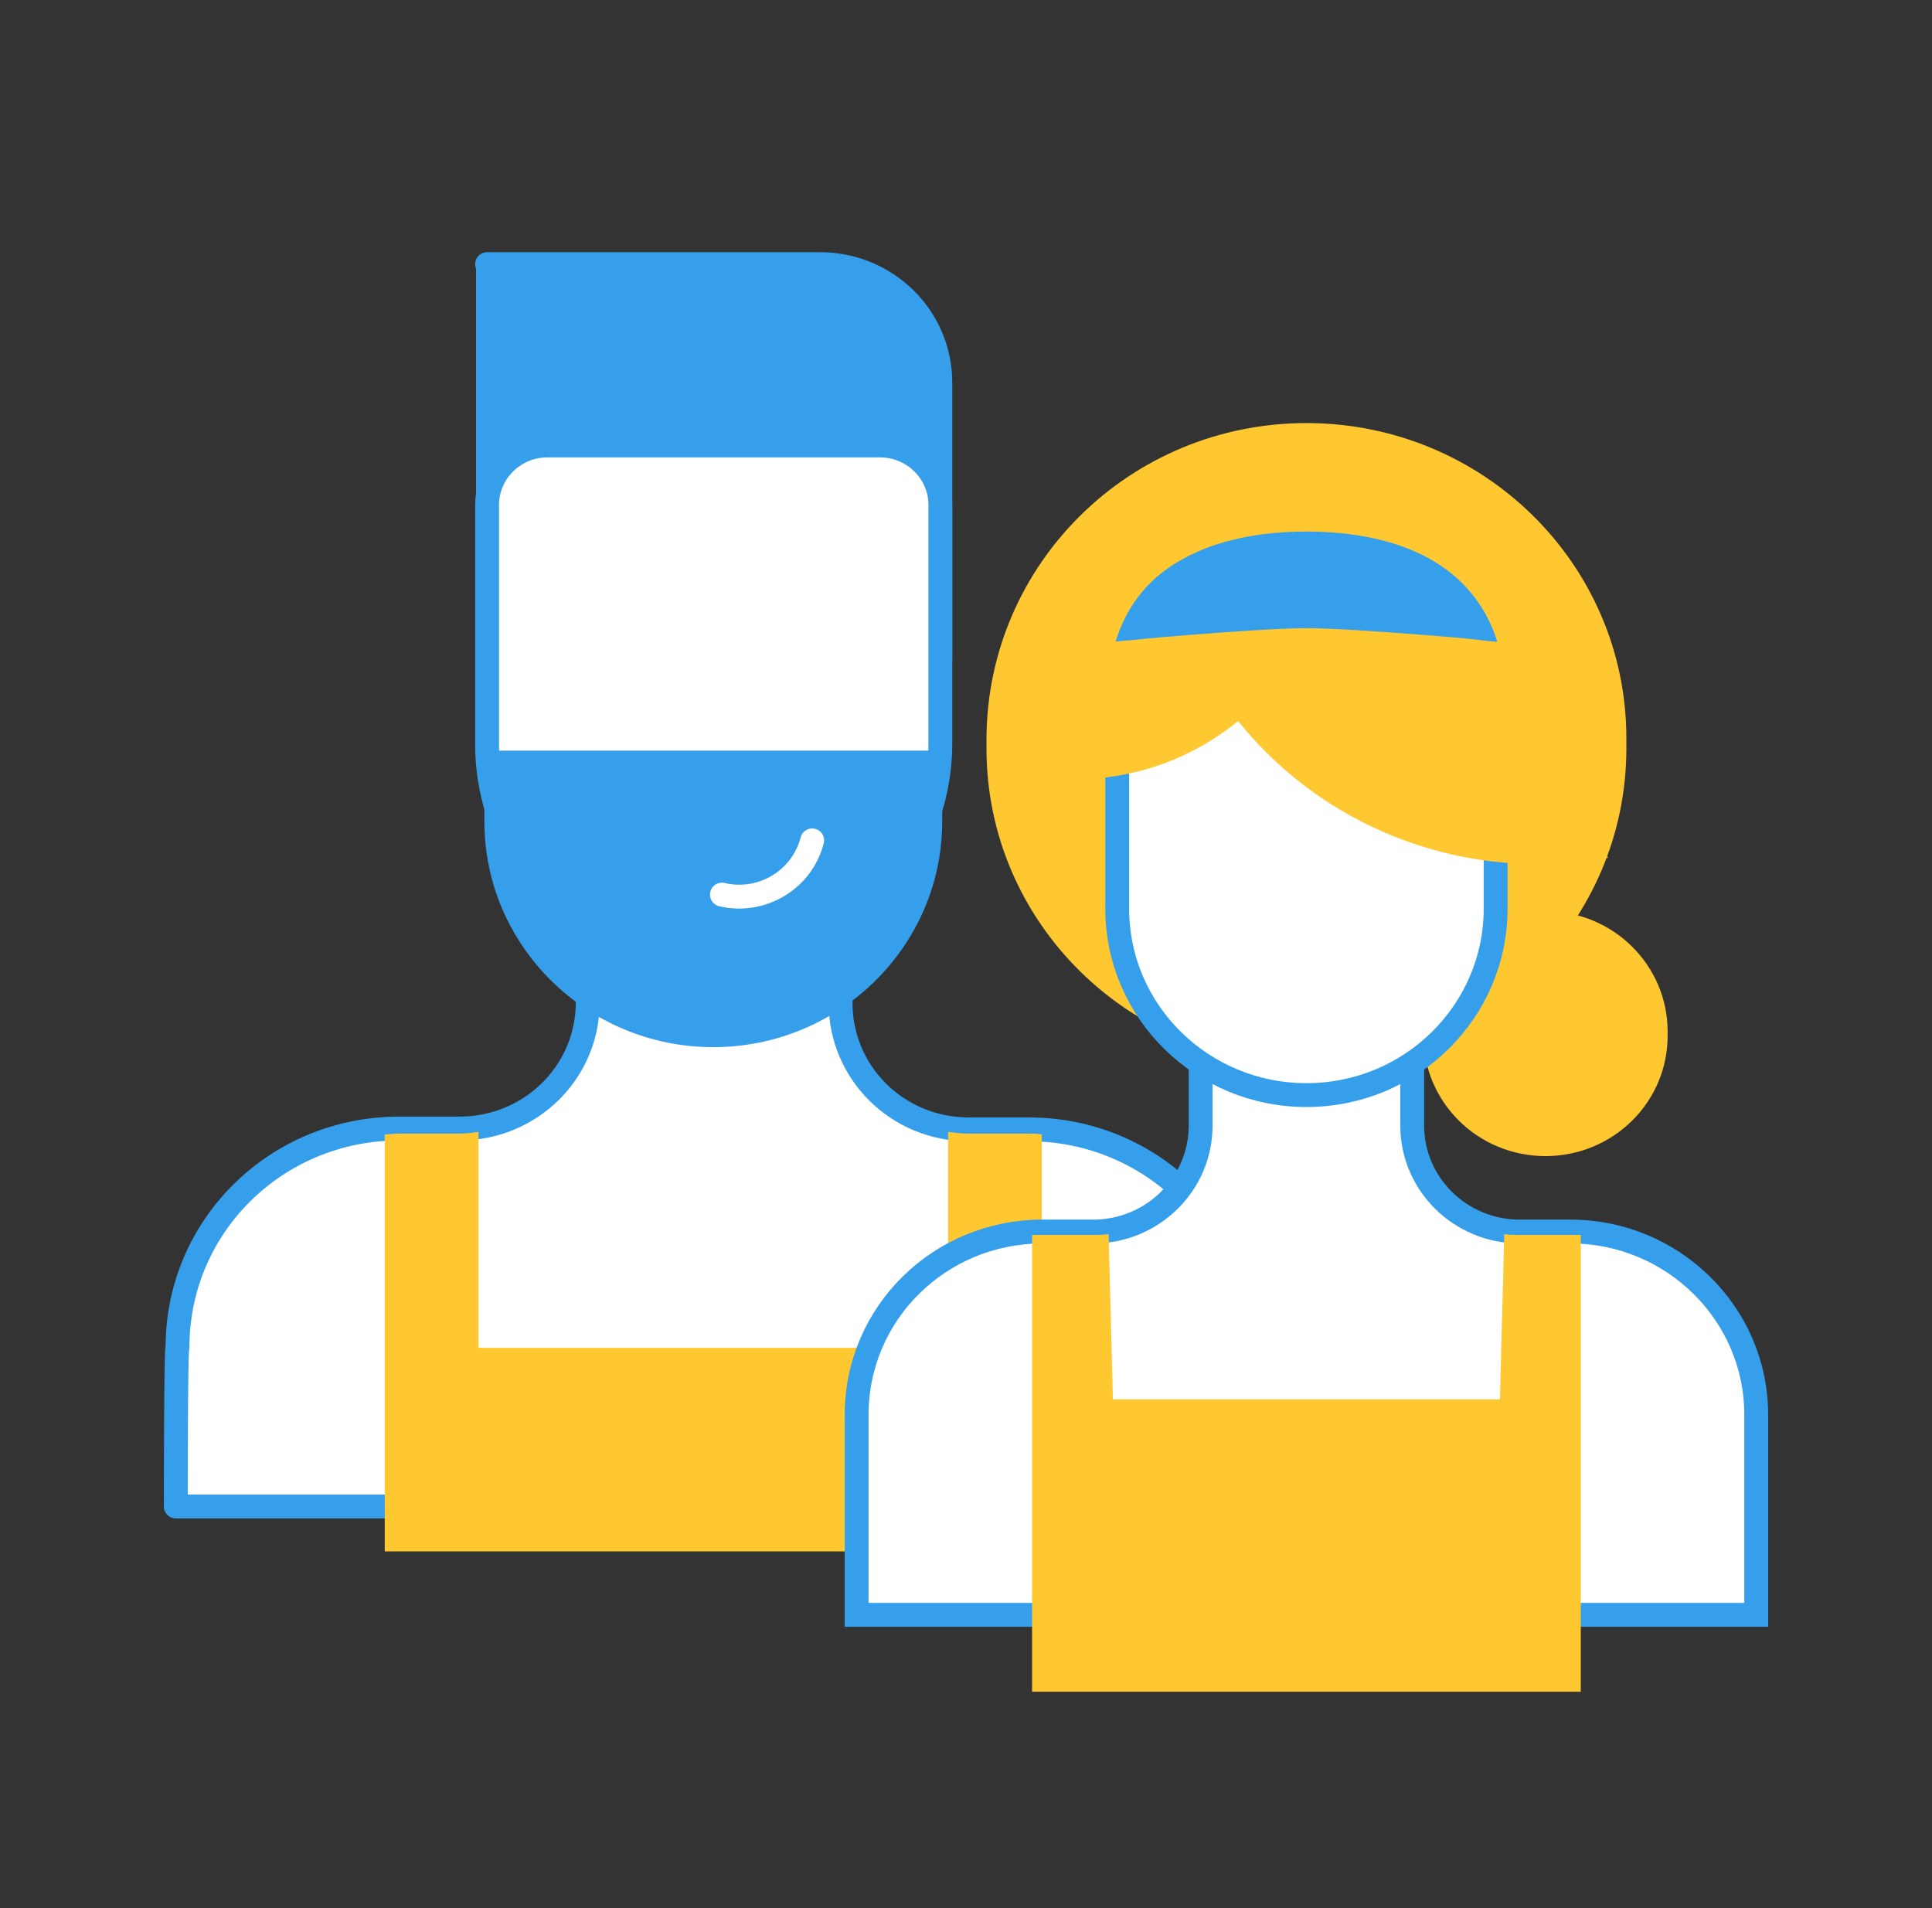
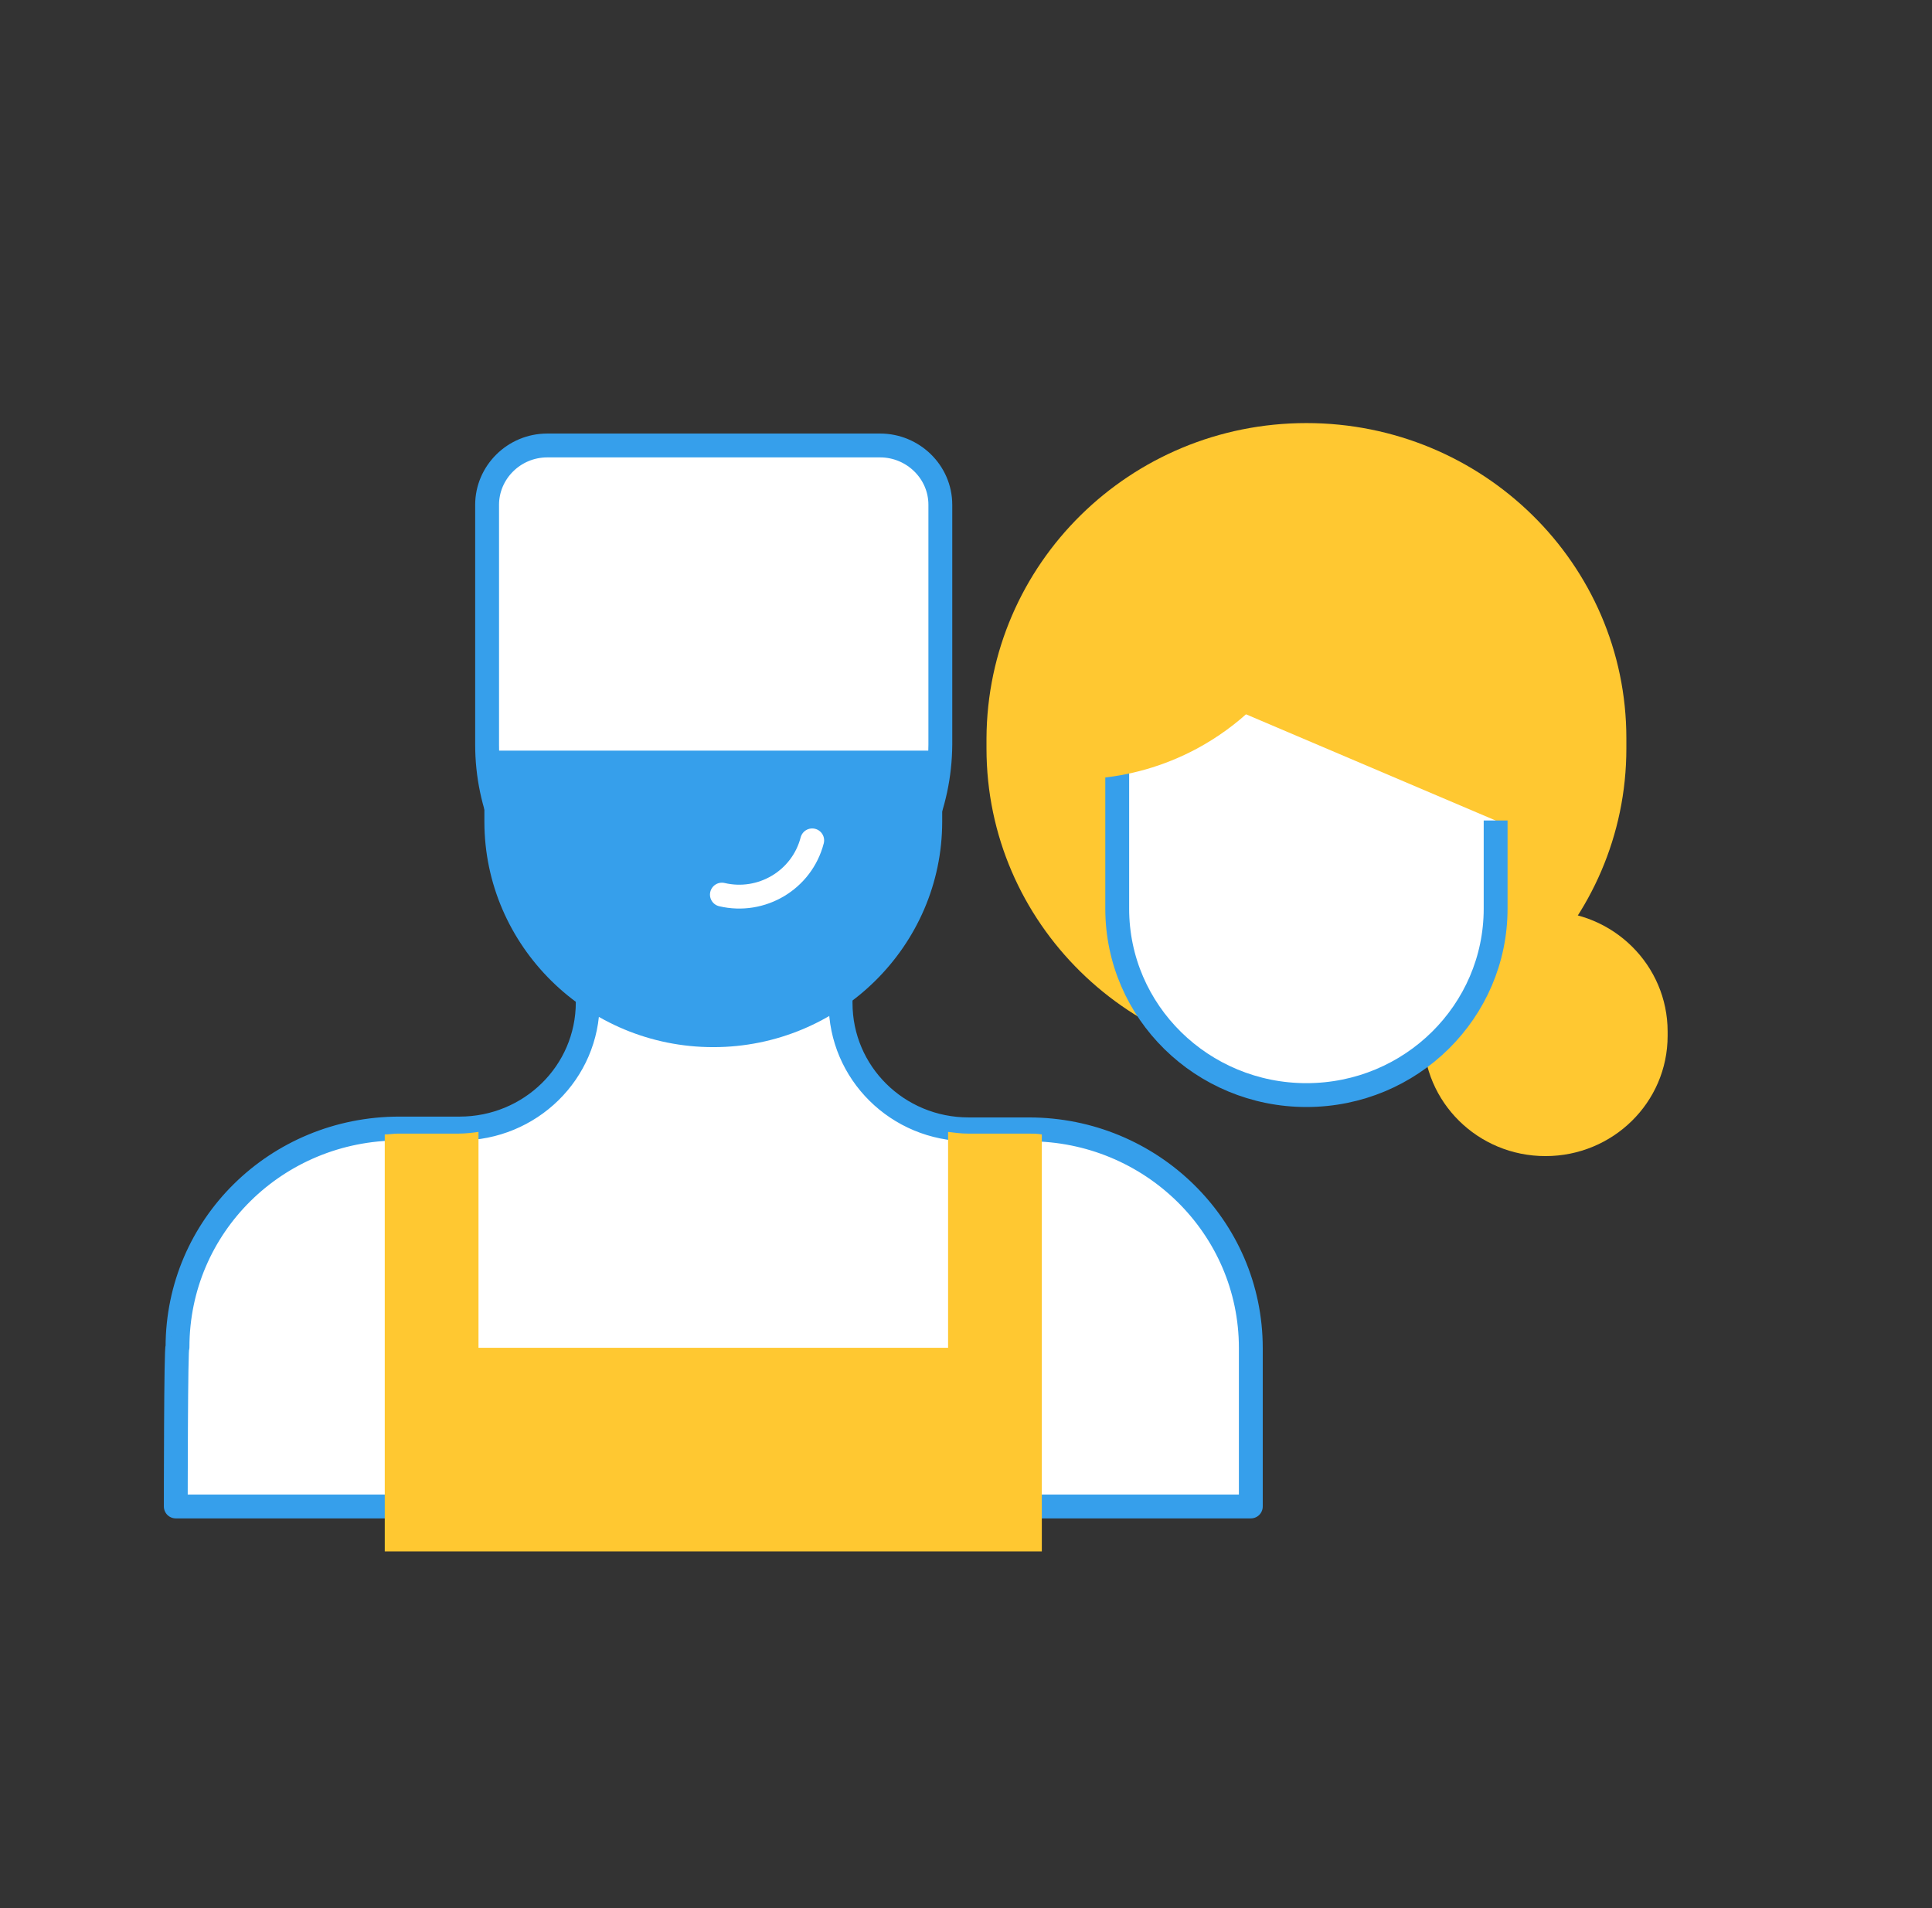
<svg xmlns="http://www.w3.org/2000/svg" width="81" height="80" viewBox="0 0 81 80" fill="none">
  <rect x="0" y="0" width="81" height="80" fill="#333333" stroke="none" />
  <path d="M7.37 63.161H52.441V56.517C52.441 51.436 48.258 47.35 43.138 47.35H40.614C37.621 47.35 35.242 44.97 35.242 42.056V36.229H24.641V42.021C24.641 44.97 22.225 47.315 19.268 47.315H16.744C11.588 47.315 7.442 51.401 7.442 56.482C7.37 56.304 7.37 63.161 7.37 63.161Z" fill="white" stroke="#369FEB" stroke-linecap="round" stroke-linejoin="round" />
-   <path d="M20.422 11.073H34.376C37.153 11.073 39.424 13.276 39.424 16.047V27.666H20.458V11.073H20.422Z" fill="#369FEB" stroke="#369FEB" stroke-miterlimit="10" stroke-linecap="round" stroke-linejoin="round" />
  <path d="M29.905 40.564C24.677 40.564 20.422 36.372 20.422 31.22V21.164C20.422 19.814 21.54 18.677 22.946 18.677H36.9C38.27 18.677 39.424 19.779 39.424 21.164V31.22C39.388 36.407 35.133 40.564 29.905 40.564Z" fill="white" stroke="#369FEB" stroke-linecap="round" stroke-linejoin="round" />
  <path d="M39.568 56.507H39.749V56.33V47.457C40.037 47.492 40.29 47.528 40.578 47.528H43.102C43.282 47.528 43.499 47.528 43.679 47.563V51.365V65.044H16.131V51.365V47.563C16.312 47.563 16.492 47.528 16.708 47.528H19.232C19.521 47.528 19.809 47.492 20.061 47.457V56.33V56.507H20.242H39.568Z" fill="#FFC831" />
  <path d="M29.905 43.903C24.614 43.903 20.308 39.66 20.308 34.446V31.471H39.502V34.446C39.502 39.66 35.196 43.903 29.905 43.903Z" fill="#369FEB" />
  <path d="M34.052 35.234C33.619 36.904 31.924 37.899 30.266 37.508" stroke="white" stroke-miterlimit="10" stroke-linecap="round" stroke-linejoin="round" />
-   <path d="M73.63 59.309V67.704H35.915V59.309C35.915 55.081 39.376 51.634 43.703 51.634H45.83C48.318 51.634 50.337 49.644 50.337 47.193V42.325H59.208V47.193C59.208 49.644 61.227 51.634 63.715 51.634H65.842C70.133 51.634 73.63 55.081 73.63 59.309Z" fill="white" stroke="#369FEB" />
  <path d="M64.796 38.203C67.645 38.203 69.916 40.477 69.916 43.248V43.426C69.916 46.233 67.609 48.471 64.796 48.471C61.948 48.471 59.676 46.197 59.676 43.426V43.248C59.64 40.477 61.948 38.203 64.796 38.203Z" fill="#FFC831" />
  <path d="M54.773 17.738C62.164 17.738 68.186 23.636 68.186 30.955V31.381C68.186 38.665 62.2 44.599 54.773 44.599C47.381 44.599 41.359 38.701 41.359 31.381V30.955C41.395 23.636 47.381 17.738 54.773 17.738Z" fill="#FFC831" />
  <path d="M62.705 34.401V38.097C62.705 42.396 59.171 45.913 54.772 45.913C50.41 45.913 46.84 42.431 46.84 38.097V27.651" fill="white" />
  <path d="M62.705 34.401V38.097C62.705 42.396 59.171 45.913 54.772 45.913C50.41 45.913 46.84 42.431 46.84 38.097V27.651" stroke="#369FEB" />
-   <path d="M62.885 58.669L63.066 51.74C63.282 51.776 63.498 51.776 63.715 51.776H65.842C65.986 51.776 66.13 51.776 66.275 51.776V70.927H43.27V51.776C43.414 51.776 43.559 51.776 43.703 51.776H45.83C46.047 51.776 46.263 51.776 46.479 51.74L46.66 58.669H62.885Z" fill="#FFC831" />
  <path d="M41.594 32.111C44.312 33.016 47.413 32.865 50.169 31.394C53.726 29.48 55.757 25.89 55.789 22.166C55.802 20.678 53.156 21.818 52.5 20.386" fill="#FFC831" />
-   <path d="M67.435 35.954C59.401 37.45 51.416 32.72 49.114 24.851L67.435 35.954Z" fill="#FFC831" />
-   <path d="M59.929 23.423C61.263 24.169 62.272 25.306 62.777 26.905C62.597 26.905 62.344 26.869 62.056 26.834C61.443 26.763 60.614 26.692 59.676 26.62C57.873 26.478 55.782 26.336 54.773 26.336C53.763 26.336 51.672 26.478 49.869 26.62C48.967 26.692 48.138 26.763 47.489 26.834C47.164 26.869 46.912 26.869 46.768 26.905C47.273 25.27 48.282 24.133 49.616 23.423C51.023 22.641 52.825 22.286 54.773 22.286C56.72 22.286 58.523 22.641 59.929 23.423Z" fill="#369FEB" />
</svg>